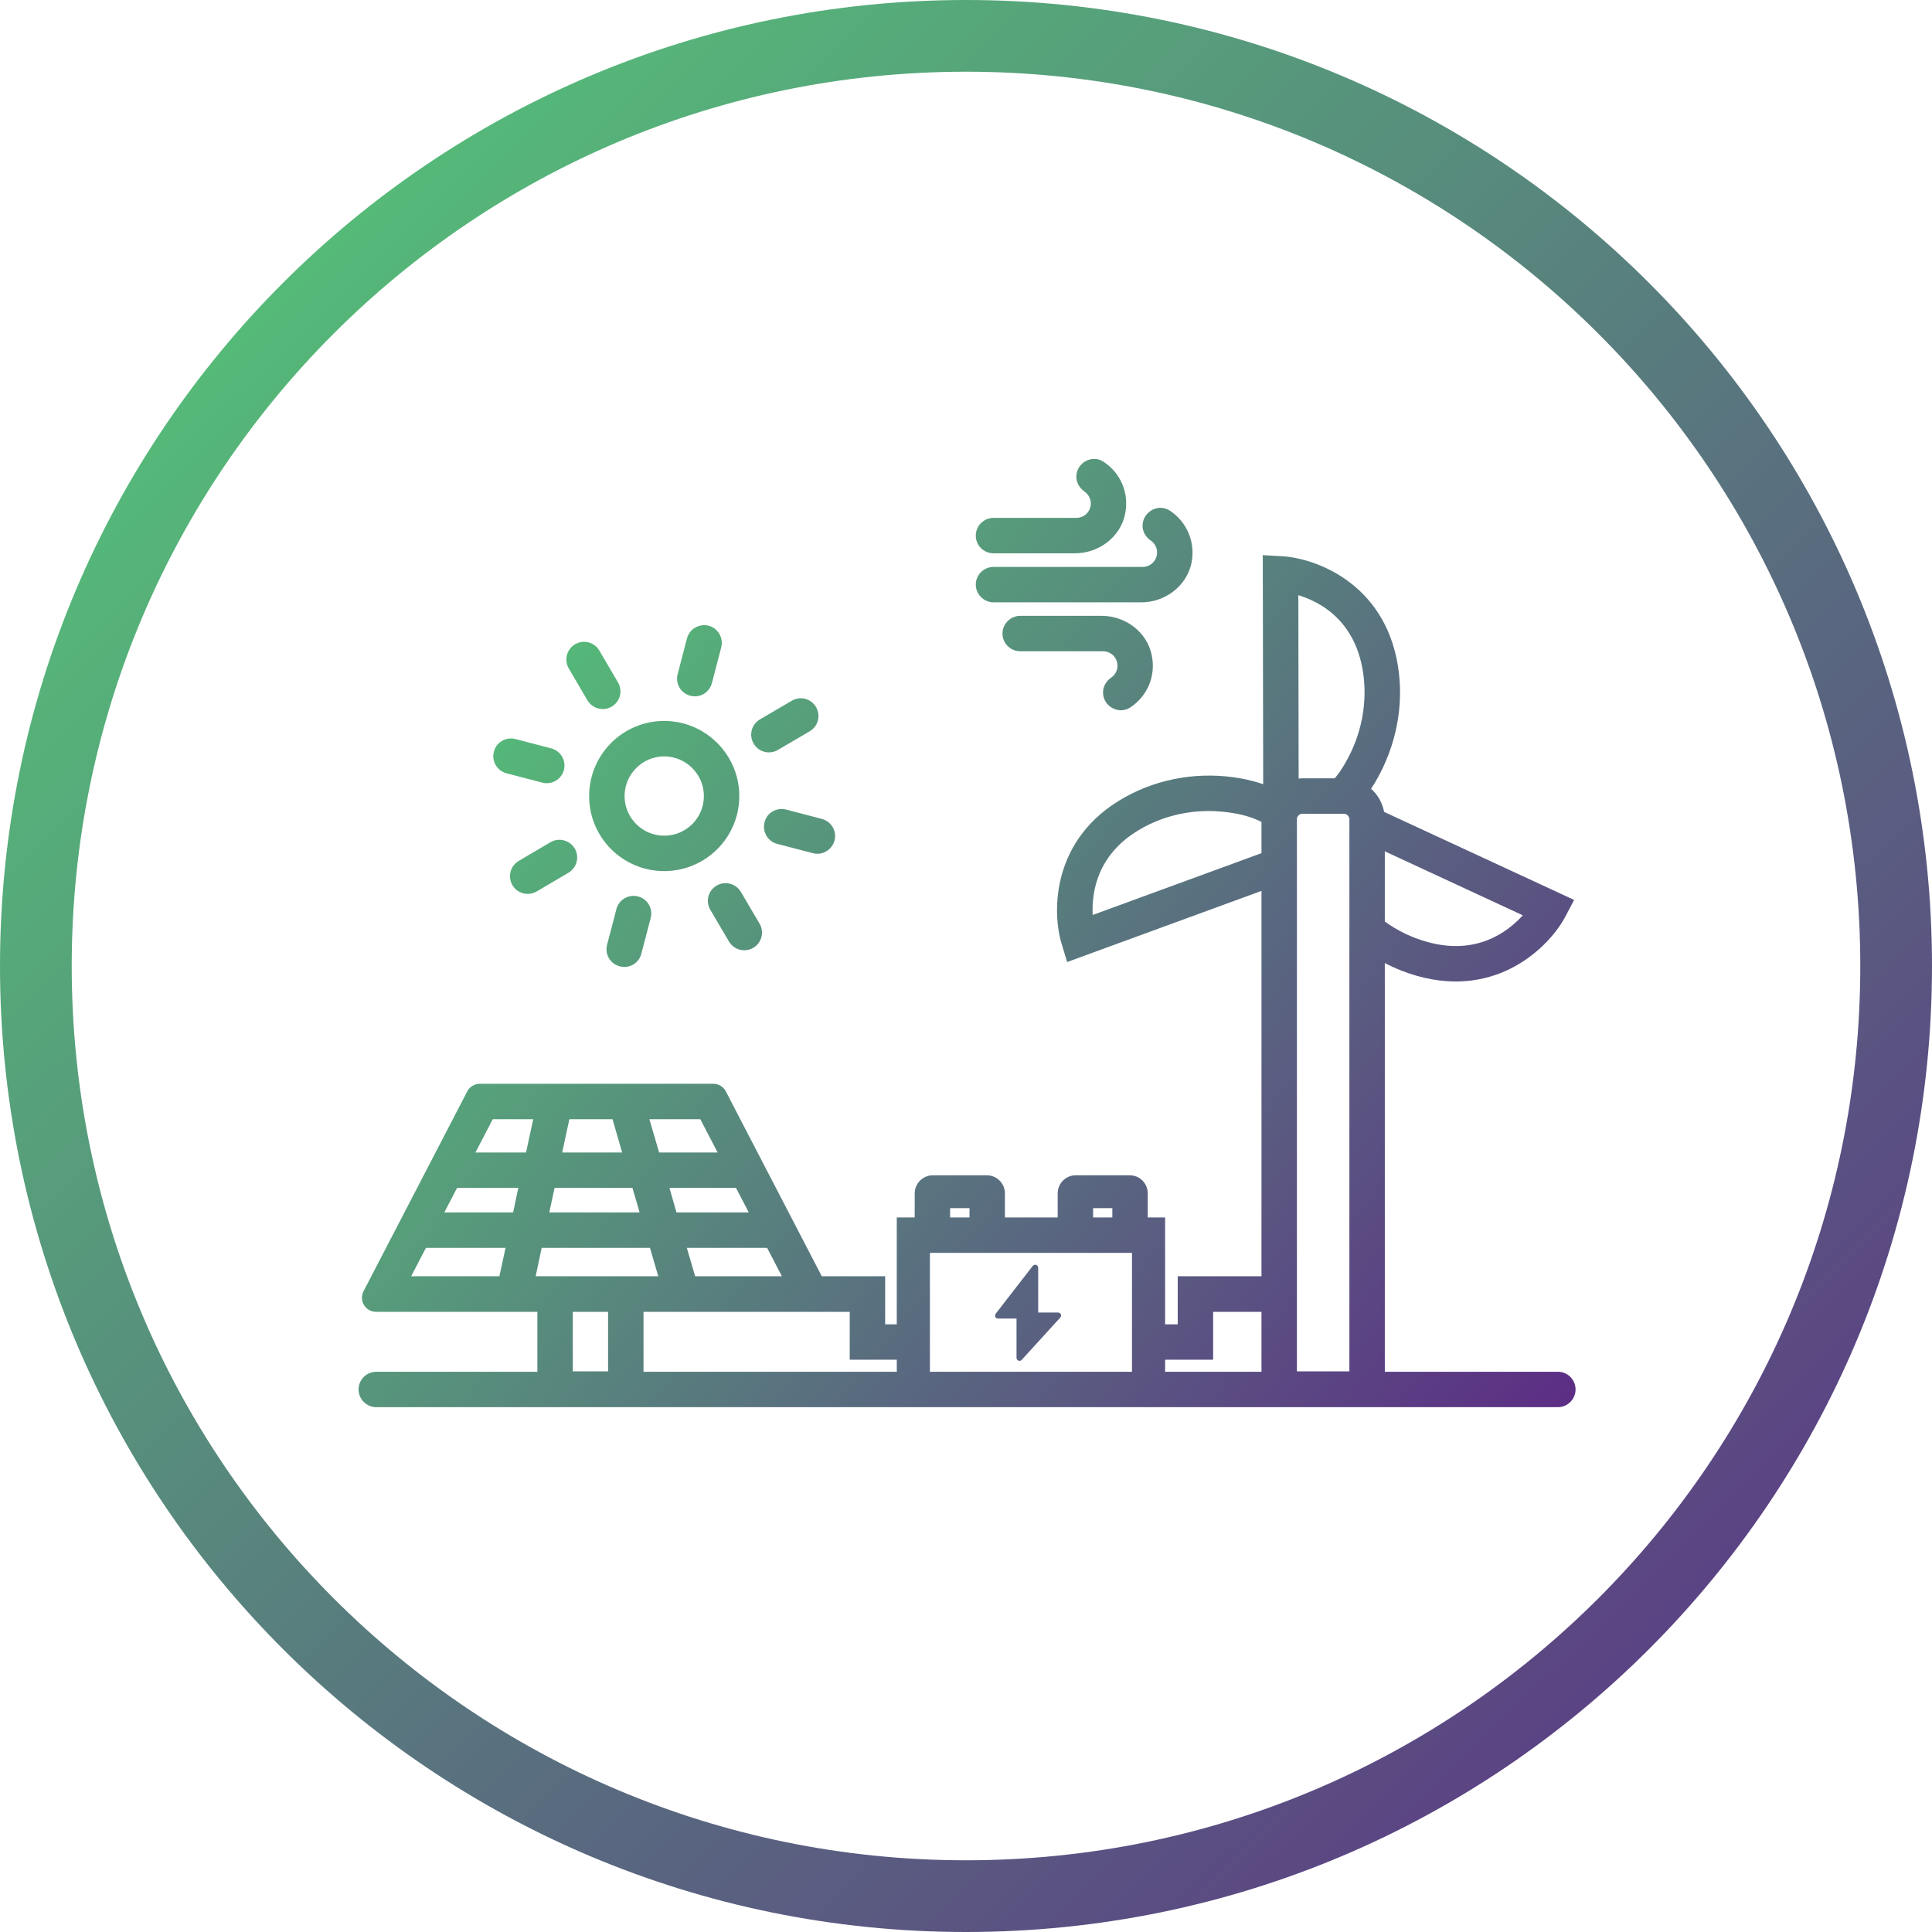
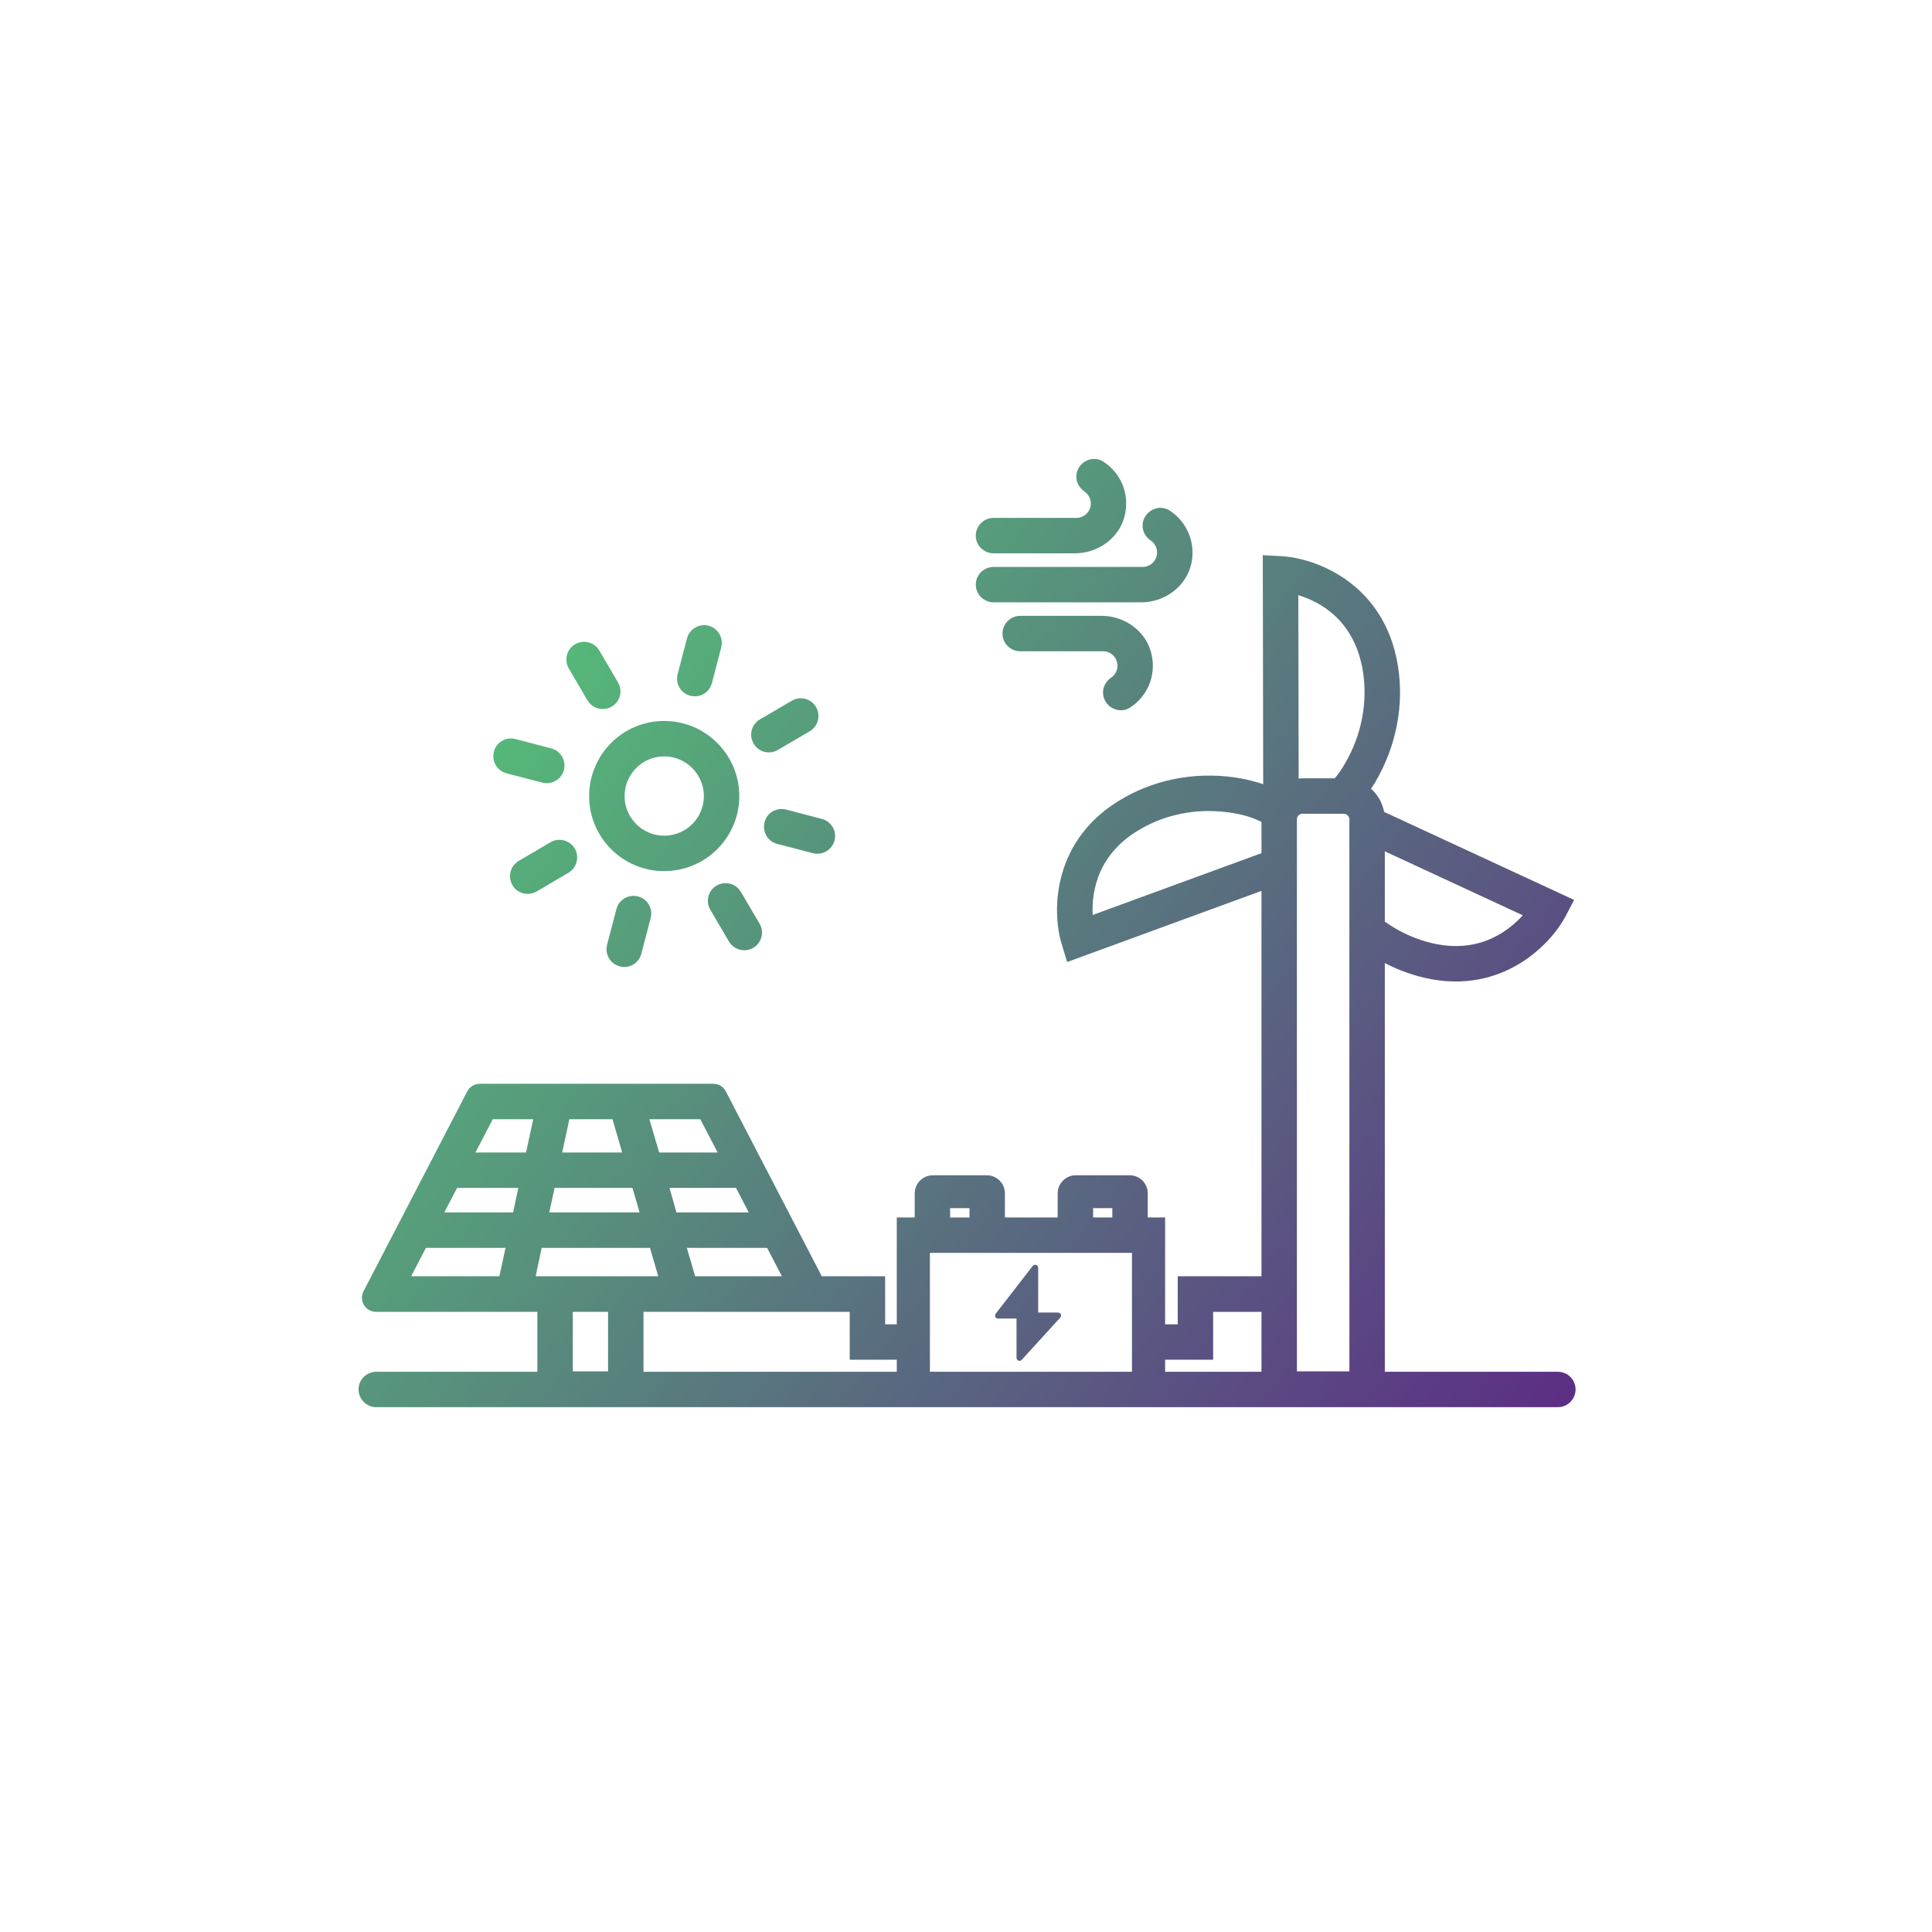
<svg xmlns="http://www.w3.org/2000/svg" width="100" height="100" viewBox="0 0 100 100" fill="none">
-   <path d="M98.144 50C98.144 76.589 76.589 98.144 50 98.144C23.411 98.144 1.856 76.589 1.856 50C1.856 23.411 23.411 1.856 50 1.856C76.589 1.856 98.144 23.411 98.144 50Z" stroke="url(#paint0_linear_925_3373)" stroke-width="3.712" />
  <path d="M54.909 68.033C54.887 67.974 54.827 67.937 54.768 67.937H53.736V65.621C53.736 65.554 53.699 65.495 53.632 65.472C53.573 65.45 53.499 65.472 53.454 65.524L51.539 67.996C51.502 68.048 51.494 68.108 51.517 68.167C51.546 68.219 51.598 68.249 51.658 68.249H52.615V70.275C52.615 70.342 52.652 70.401 52.712 70.424C52.734 70.431 52.749 70.438 52.771 70.438C52.816 70.438 52.853 70.416 52.883 70.386L54.879 68.197C54.924 68.152 54.931 68.085 54.909 68.033ZM80.63 71.002H71.678V49.846C72.213 50.129 72.777 50.351 73.356 50.515C77.505 51.68 80.185 49.015 81.024 47.441L81.477 46.58L71.641 42.023C71.552 41.555 71.314 41.132 70.965 40.827C71.047 40.709 71.121 40.582 71.203 40.449C72.272 38.615 72.688 36.485 72.353 34.444C71.656 30.19 68.107 28.884 66.326 28.787L65.361 28.735L65.383 40.59C65.027 40.471 64.641 40.367 64.24 40.293C62.147 39.914 60.001 40.263 58.197 41.28C54.441 43.388 54.434 47.167 54.954 48.867L55.236 49.795L65.294 46.113V66.059H60.959V68.546H60.306V63.015H59.407V61.768C59.407 61.256 58.992 60.833 58.48 60.833H55.674C55.161 60.833 54.746 61.256 54.746 61.768V63.015H52.014V61.768C52.014 61.256 51.598 60.833 51.079 60.833H48.28C47.768 60.833 47.345 61.256 47.345 61.768V63.015H46.417V68.546H45.816V66.059H42.535L37.569 56.49C37.442 56.245 37.19 56.097 36.923 56.097H24.83C24.563 56.097 24.311 56.245 24.185 56.49L18.818 66.831C18.565 67.321 18.914 67.9 19.463 67.9H27.814V71.002H19.478C18.974 71.002 18.558 71.411 18.558 71.916C18.558 72.42 18.974 72.836 19.478 72.836H80.63C81.142 72.836 81.551 72.42 81.551 71.916C81.551 71.411 81.142 71.002 80.63 71.002ZM71.678 44.064L78.819 47.375C78.025 48.258 76.399 49.468 73.853 48.748C73.081 48.533 72.339 48.176 71.678 47.701V44.064ZM40.471 66.059H35.98L35.55 64.589H39.706L40.471 66.059ZM38.096 61.486L38.756 62.755H35.015L34.651 61.486H38.096ZM36.247 57.93L37.145 59.653H34.117L33.612 57.93H36.247ZM29.47 57.93H31.704L32.202 59.653H29.099L29.47 57.93ZM28.705 61.486H32.736L33.107 62.755H28.431L28.705 61.486ZM25.847 66.059H21.282L22.047 64.589H26.167L25.847 66.059ZM26.56 62.755H22.997L23.658 61.486H26.827L26.56 62.755ZM27.228 59.653H24.608L25.506 57.93H27.599L27.228 59.653ZM27.726 66.059L28.037 64.589H33.642L34.072 66.059H27.726ZM31.474 70.98H29.648V67.9H31.474V70.98ZM46.417 71.002H33.308V67.9H43.982V70.379H46.417V71.002ZM56.579 62.533H57.574V63.015H56.579V62.533ZM49.178 62.533H50.181V63.015H49.178V62.533ZM58.591 71.002H48.132V64.849H58.591V71.002ZM65.294 71.002H60.306V70.379H62.792V67.9H65.294V71.002ZM65.294 44.16L56.557 47.36C56.498 46.172 56.787 44.168 59.096 42.876C60.142 42.282 61.345 41.978 62.577 41.978C63.015 41.978 63.468 42.023 63.906 42.097C64.44 42.193 64.901 42.342 65.294 42.542V44.16ZM69.844 70.98H67.128V42.408C67.128 42.327 67.157 42.253 67.217 42.201C67.269 42.149 67.335 42.119 67.41 42.119H69.555C69.711 42.119 69.844 42.253 69.844 42.408V70.98ZM69.614 39.521C69.451 39.81 69.273 40.063 69.087 40.285H67.41C67.343 40.285 67.276 40.293 67.217 40.3L67.202 30.806C68.33 31.148 70.112 32.098 70.542 34.733C70.802 36.359 70.475 38.059 69.614 39.521ZM53.736 65.621C53.736 65.554 53.699 65.495 53.632 65.472C53.573 65.45 53.499 65.472 53.454 65.524L51.539 67.996C51.502 68.048 51.494 68.108 51.517 68.167C51.546 68.219 51.598 68.249 51.658 68.249H52.615V70.275C52.615 70.342 52.652 70.401 52.712 70.424C52.734 70.431 52.749 70.438 52.771 70.438C52.816 70.438 52.853 70.416 52.883 70.386L54.879 68.197C54.924 68.152 54.931 68.085 54.909 68.033C54.887 67.974 54.827 67.937 54.768 67.937H53.736V65.621ZM54.909 68.033C54.887 67.974 54.827 67.937 54.768 67.937H53.736V65.621C53.736 65.554 53.699 65.495 53.632 65.472C53.573 65.45 53.499 65.472 53.454 65.524L51.539 67.996C51.502 68.048 51.494 68.108 51.517 68.167C51.546 68.219 51.598 68.249 51.658 68.249H52.615V70.275C52.615 70.342 52.652 70.401 52.712 70.424C52.734 70.431 52.749 70.438 52.771 70.438C52.816 70.438 52.853 70.416 52.883 70.386L54.879 68.197C54.924 68.152 54.931 68.085 54.909 68.033ZM59.615 33.916C59.37 32.706 58.249 31.875 57.017 31.875H52.808C52.303 31.875 51.888 32.291 51.888 32.795C51.888 33.3 52.303 33.709 52.808 33.709H57.092C57.507 33.709 57.841 34.043 57.841 34.458C57.841 34.711 57.715 34.933 57.522 35.067C57.262 35.245 57.092 35.527 57.092 35.839C57.092 36.559 57.901 37.012 58.502 36.618C59.348 36.062 59.846 35.037 59.615 33.916ZM60.558 26.434C60.402 26.337 60.231 26.285 60.068 26.285C59.593 26.285 59.14 26.679 59.14 27.213C59.14 27.532 59.311 27.807 59.571 27.985C59.764 28.119 59.89 28.342 59.89 28.594C59.89 29.01 59.556 29.344 59.14 29.344H51.428C50.923 29.344 50.507 29.752 50.507 30.257C50.507 30.762 50.923 31.177 51.428 31.177H59.074C60.298 31.177 61.419 30.346 61.672 29.136C61.894 28.022 61.397 26.991 60.558 26.434ZM57.121 23.903C56.965 23.799 56.802 23.754 56.639 23.754C56.156 23.754 55.711 24.14 55.711 24.682C55.711 24.994 55.882 25.268 56.141 25.447C56.334 25.588 56.461 25.81 56.461 26.063C56.461 26.471 56.127 26.805 55.711 26.805H51.428C50.923 26.805 50.507 27.213 50.507 27.726C50.507 28.238 50.923 28.639 51.428 28.639H55.636C56.869 28.639 57.99 27.807 58.235 26.605C58.465 25.484 57.967 24.452 57.121 23.903ZM42.535 42.386L40.694 41.904C40.612 41.882 40.538 41.874 40.456 41.874C40.048 41.874 39.677 42.141 39.573 42.557C39.447 43.047 39.736 43.552 40.226 43.678L42.074 44.16C42.149 44.183 42.23 44.19 42.305 44.19C42.713 44.19 43.084 43.915 43.195 43.5C43.322 43.01 43.025 42.512 42.535 42.386ZM42.238 36.596C41.978 36.158 41.421 36.01 40.983 36.27L39.335 37.235C38.897 37.494 38.749 38.051 39.009 38.489C39.261 38.927 39.825 39.075 40.263 38.816L41.911 37.851C42.201 37.68 42.364 37.376 42.364 37.064C42.364 36.901 42.319 36.745 42.238 36.596ZM36.678 32.387C36.188 32.261 35.683 32.558 35.557 33.048L35.074 34.896C34.948 35.386 35.238 35.884 35.728 36.01C36.225 36.143 36.722 35.846 36.849 35.356L37.331 33.508C37.353 33.434 37.361 33.352 37.361 33.278C37.361 32.87 37.093 32.499 36.678 32.387ZM31.986 35.319L31.021 33.672C30.851 33.382 30.546 33.219 30.227 33.219C30.071 33.219 29.915 33.263 29.767 33.345C29.329 33.605 29.188 34.169 29.44 34.599L30.405 36.247C30.576 36.537 30.888 36.7 31.2 36.7C31.355 36.7 31.519 36.663 31.66 36.574C32.098 36.322 32.246 35.757 31.986 35.319ZM28.527 38.734L26.679 38.252C26.605 38.229 26.523 38.222 26.449 38.222C26.04 38.222 25.669 38.489 25.565 38.905C25.432 39.395 25.729 39.9 26.219 40.026L28.067 40.508C28.141 40.531 28.223 40.538 28.297 40.538C28.705 40.538 29.076 40.271 29.188 39.855C29.314 39.365 29.017 38.86 28.527 38.734ZM29.752 43.923C29.492 43.485 28.928 43.336 28.49 43.596L26.849 44.561C26.56 44.732 26.397 45.036 26.397 45.348C26.397 45.511 26.434 45.667 26.523 45.816C26.775 46.254 27.34 46.395 27.777 46.142L29.418 45.177C29.856 44.917 30.004 44.361 29.752 43.923ZM33.026 46.402C32.536 46.269 32.031 46.566 31.905 47.055L31.422 48.904C31.4 48.978 31.392 49.06 31.392 49.134C31.392 49.542 31.667 49.913 32.083 50.017C32.573 50.151 33.07 49.854 33.196 49.364L33.679 47.516C33.701 47.441 33.709 47.36 33.709 47.285C33.709 46.877 33.441 46.506 33.026 46.402ZM39.313 47.805L38.348 46.165C38.177 45.875 37.873 45.712 37.554 45.712C37.398 45.712 37.242 45.749 37.093 45.838C36.656 46.09 36.507 46.655 36.767 47.093L37.732 48.733C37.903 49.023 38.207 49.186 38.526 49.186C38.682 49.186 38.838 49.149 38.986 49.06C39.424 48.807 39.573 48.243 39.313 47.805ZM34.377 37.316C32.231 37.316 30.494 39.061 30.494 41.206C30.494 43.351 32.231 45.088 34.377 45.088C36.522 45.088 38.266 43.351 38.266 41.206C38.266 39.061 36.522 37.316 34.377 37.316ZM34.377 43.255C33.248 43.255 32.328 42.334 32.328 41.206C32.328 40.078 33.248 39.15 34.377 39.15C35.505 39.15 36.433 40.07 36.433 41.206C36.433 42.342 35.512 43.255 34.377 43.255Z" fill="url(#paint1_linear_925_3373)" />
  <defs>
    <linearGradient id="paint0_linear_925_3373" x1="-2.598" y1="4.06264e-07" x2="97.243" y2="100.213" gradientUnits="userSpaceOnUse">
      <stop stop-color="#54D476" />
      <stop offset="1" stop-color="#5C2D85" />
    </linearGradient>
    <linearGradient id="paint1_linear_925_3373" x1="20.043" y1="23.754" x2="81.655" y2="72.747" gradientUnits="userSpaceOnUse">
      <stop stop-color="#54D476" />
      <stop offset="1" stop-color="#5C2D85" />
    </linearGradient>
  </defs>
</svg>